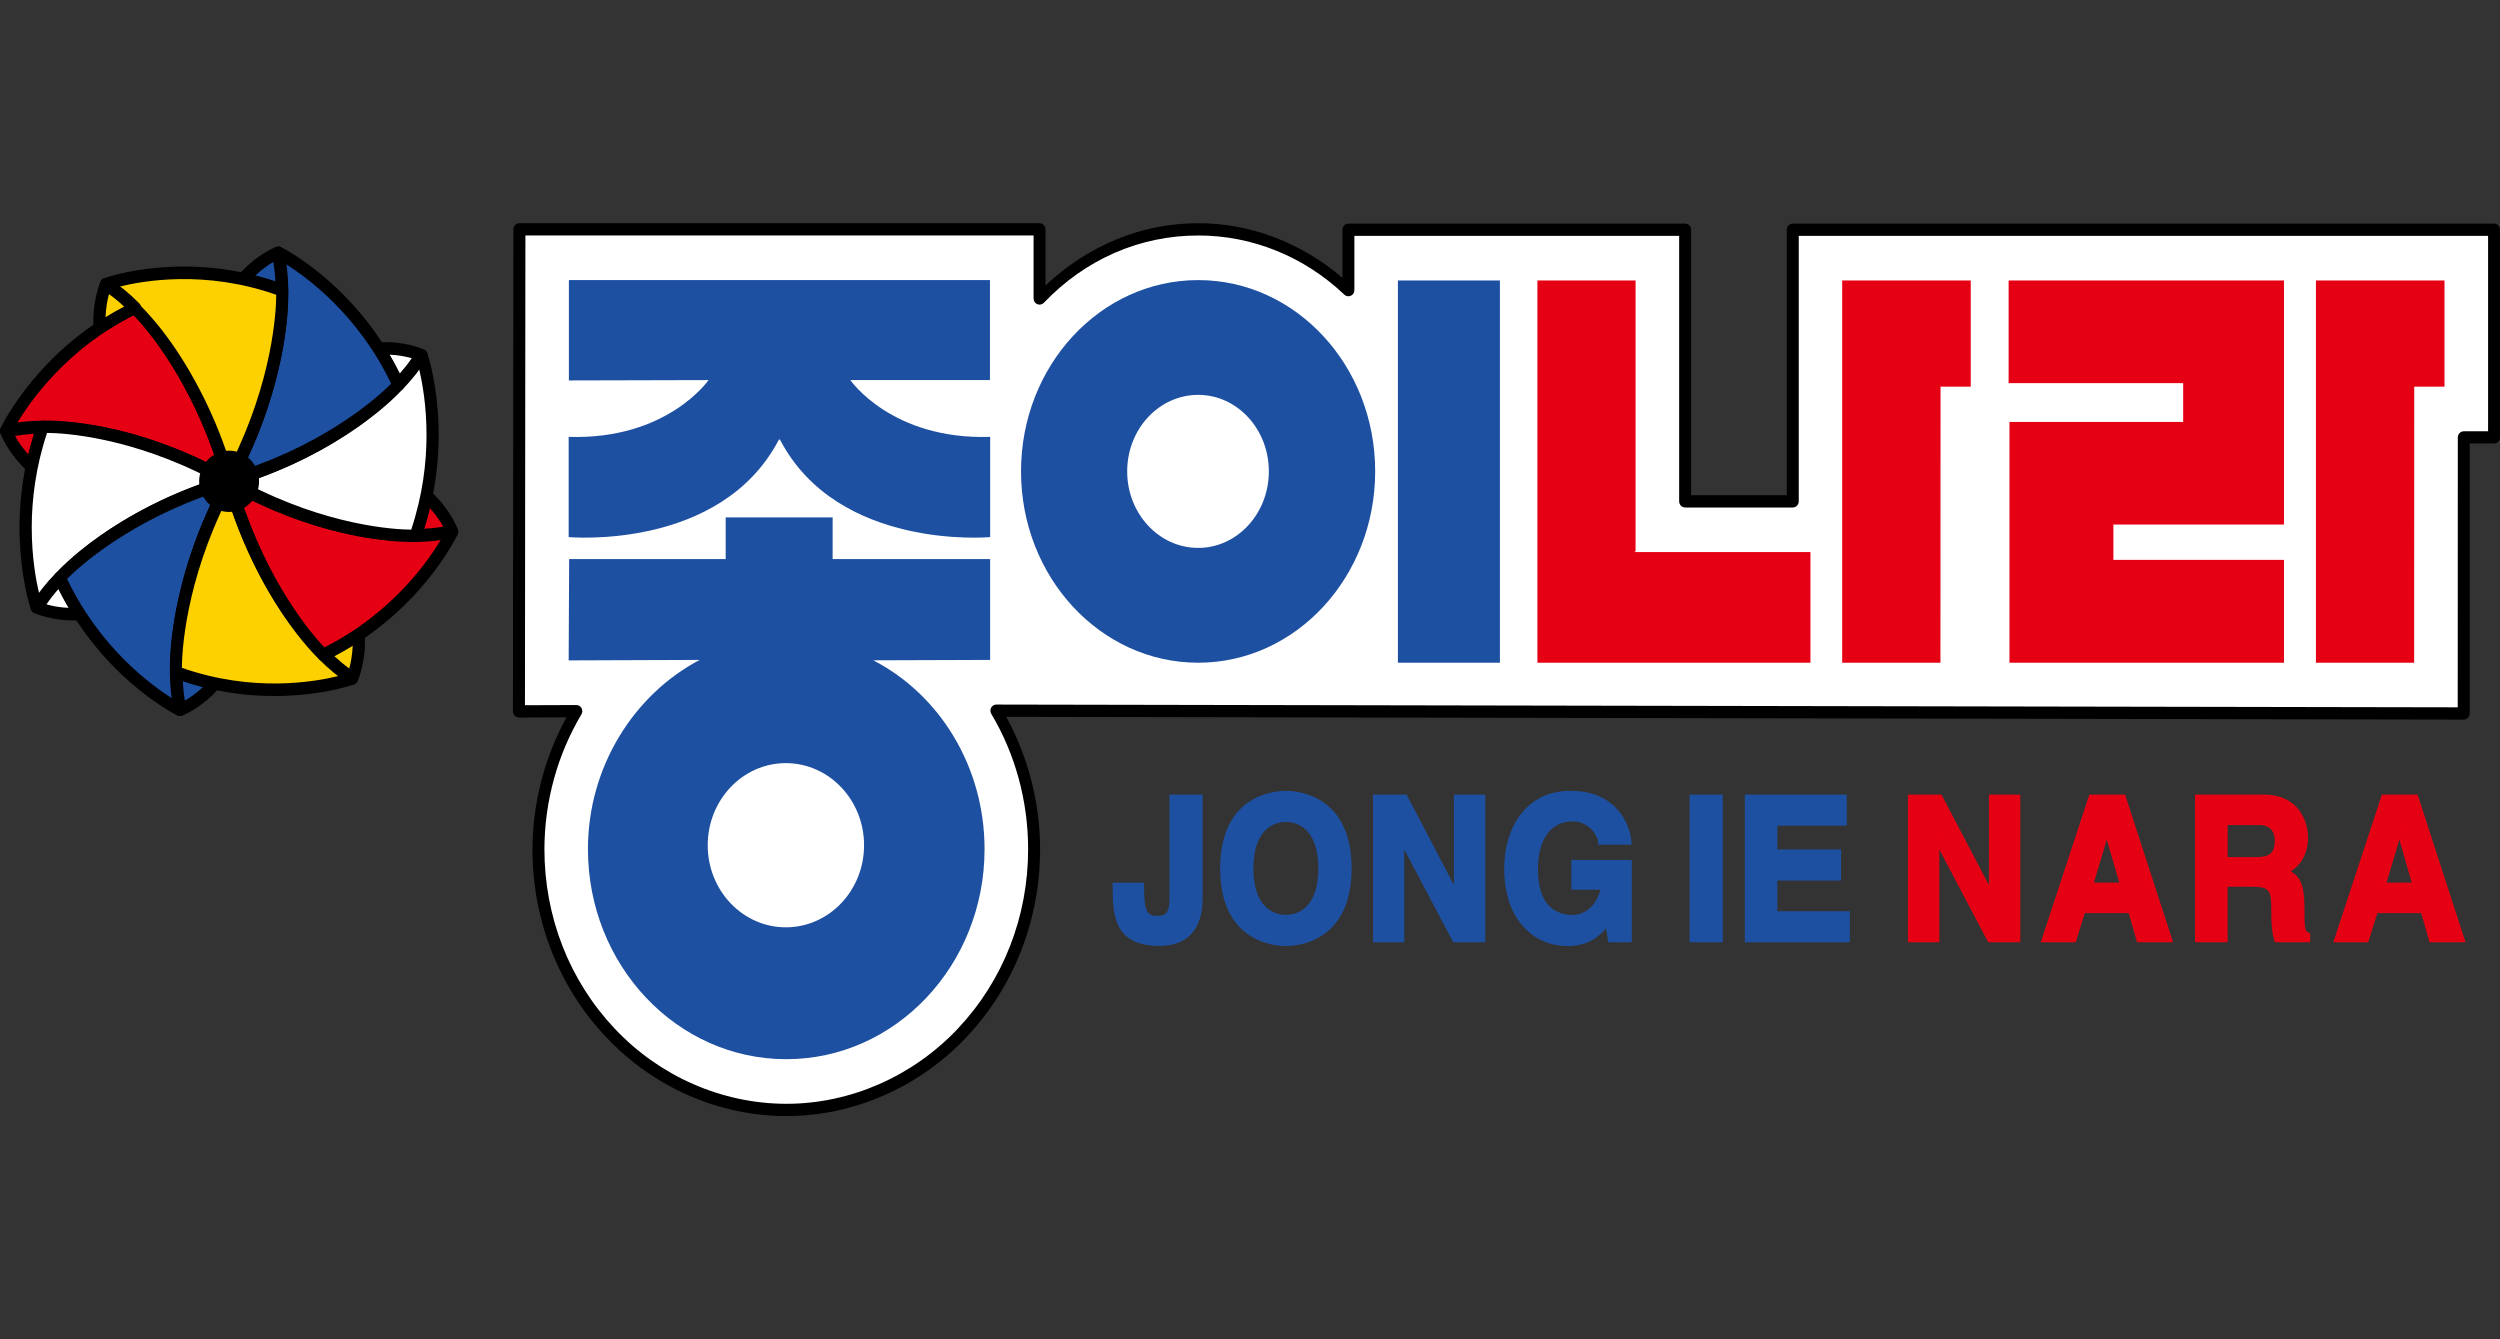
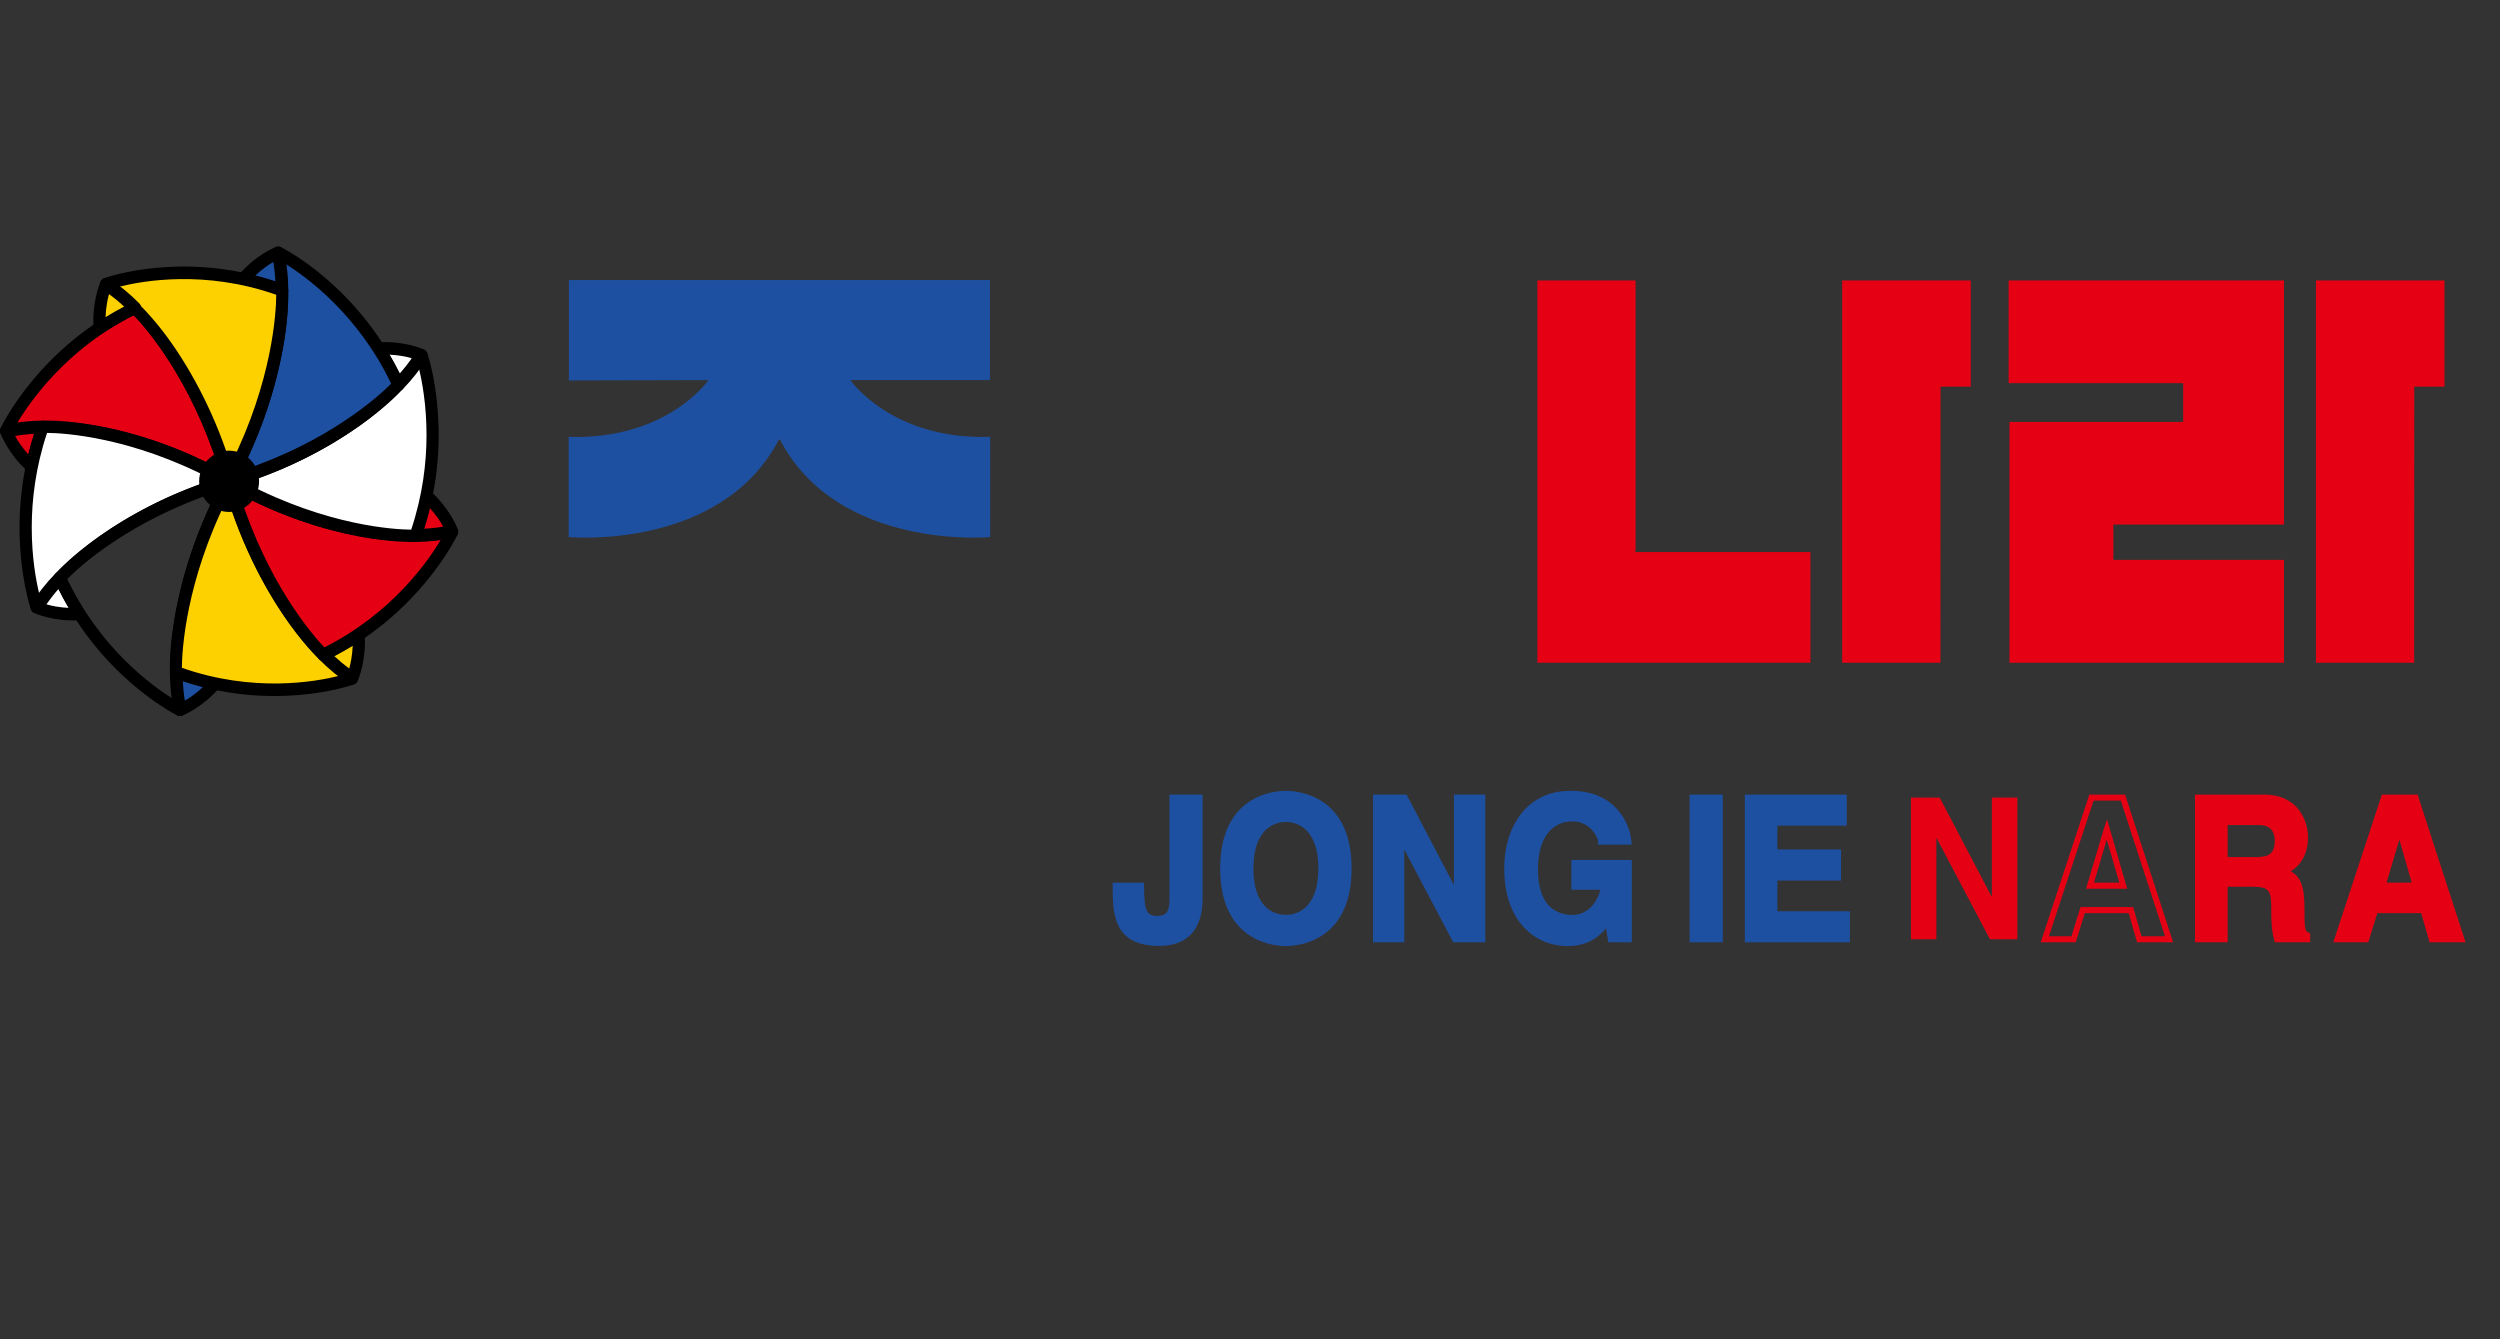
<svg xmlns="http://www.w3.org/2000/svg" width="56" height="30" viewBox="0 0 56 30" fill="none">
  <rect x="0" y="0" width="56" height="30" fill="#333333" stroke="none" />
  <g clip-path="url(#clip0_648_27721)">
    <path d="M26.87 20.121C26.87 20.79 26.55 21.119 25.963 21.119C24.988 21.119 24.988 20.446 24.988 19.841H25.56C25.56 20.338 25.593 20.585 25.918 20.585C26.234 20.585 26.261 20.361 26.261 20.121V17.866H26.87V20.121Z" fill="#1E50A2" />
    <path d="M26.196 17.799V20.121C26.196 20.39 26.155 20.517 25.919 20.517C25.681 20.517 25.627 20.391 25.627 19.841V19.773H24.924V19.841C24.924 20.441 24.924 21.188 25.965 21.188C26.602 21.188 26.938 20.819 26.938 20.121V17.799H26.196ZM26.806 17.933V20.121C26.806 20.738 26.523 21.052 25.965 21.052C25.089 21.052 25.058 20.505 25.057 19.908H25.496C25.5 20.358 25.544 20.652 25.919 20.652C26.328 20.652 26.328 20.307 26.328 20.121V17.933H26.806ZM28.804 17.782C29.19 17.782 30.21 17.965 30.21 19.454C30.21 20.941 29.19 21.125 28.804 21.125C28.418 21.125 27.398 20.941 27.398 19.454C27.398 17.965 28.418 17.782 28.804 17.782ZM28.804 20.562C29.136 20.562 29.598 20.339 29.598 19.454C29.598 18.565 29.136 18.344 28.804 18.344C28.474 18.344 28.01 18.565 28.01 19.454C28.01 20.339 28.474 20.562 28.804 20.562Z" fill="#1E50A2" />
    <path d="M27.332 19.454C27.332 21.108 28.558 21.192 28.804 21.192C29.05 21.192 30.276 21.108 30.276 19.454C30.276 17.798 29.05 17.715 28.804 17.715C28.558 17.715 27.332 17.798 27.332 19.454M27.464 19.454C27.464 17.965 28.489 17.849 28.804 17.849C29.118 17.849 30.144 17.965 30.144 19.454C30.144 20.942 29.118 21.057 28.804 21.057C28.489 21.057 27.464 20.942 27.464 19.454Z" fill="#1E50A2" />
    <path d="M27.943 19.454C27.943 20.321 28.388 20.63 28.803 20.63C29.22 20.63 29.664 20.321 29.664 19.454C29.664 18.585 29.22 18.276 28.803 18.276C28.388 18.276 27.943 18.585 27.943 19.454M28.076 19.454C28.076 18.487 28.632 18.411 28.803 18.411C28.975 18.411 29.531 18.487 29.531 19.454C29.531 20.419 28.975 20.494 28.803 20.494C28.632 20.494 28.076 20.419 28.076 19.454ZM32.633 17.866H33.204V21.04H32.591L31.397 18.776H31.389V21.04H30.821V17.866H31.466L32.624 20.078H32.633V17.866Z" fill="#1E50A2" />
    <path d="M32.568 17.799V19.825C32.381 19.468 31.507 17.799 31.507 17.799H30.756V21.107H31.456V19.03C31.822 19.722 32.187 20.415 32.553 21.107H33.27V17.799H32.568ZM33.139 17.933V20.972H32.631C32.595 20.903 31.332 18.509 31.332 18.509L31.324 18.777V20.972H30.888V17.933H31.427C31.463 18.004 32.691 20.347 32.691 20.347L32.7 20.078V17.933H33.139ZM35.267 19.331H36.487V21.04H36.083L36.02 20.641C35.865 20.836 35.641 21.125 35.108 21.125C34.404 21.125 33.763 20.573 33.763 19.457C33.763 18.595 34.207 17.775 35.195 17.782C36.09 17.782 36.446 18.413 36.478 18.854H35.865C35.865 18.728 35.659 18.332 35.227 18.332C34.792 18.332 34.386 18.659 34.386 19.471C34.386 20.337 34.823 20.562 35.238 20.562C35.371 20.562 35.82 20.505 35.946 19.862H35.267V19.331Z" fill="#1E50A2" />
    <path d="M34.175 18.113C33.866 18.427 33.695 18.905 33.695 19.457C33.695 20.657 34.404 21.192 35.107 21.192C35.575 21.192 35.815 20.982 35.975 20.795L36.026 21.107H36.552V19.263H35.199V19.93H35.85C35.71 20.438 35.351 20.495 35.237 20.495C34.879 20.495 34.45 20.317 34.45 19.472C34.45 18.801 34.74 18.399 35.226 18.399C35.62 18.399 35.798 18.76 35.798 18.853V18.92H36.549L36.543 18.848C36.514 18.456 36.193 17.715 35.194 17.715C34.78 17.712 34.438 17.845 34.175 18.113ZM33.828 19.457C33.828 18.948 33.989 18.492 34.268 18.208C34.505 17.968 34.816 17.846 35.193 17.849C36.039 17.849 36.342 18.426 36.399 18.785H35.91C35.866 18.593 35.636 18.264 35.226 18.264C34.787 18.264 34.319 18.581 34.319 19.472C34.319 20.479 34.894 20.63 35.236 20.63C35.341 20.63 35.867 20.594 36.01 19.875L36.026 19.794H35.332V19.399H36.42V20.972H36.137C36.112 20.808 36.086 20.645 36.059 20.482L35.962 20.605C35.81 20.796 35.603 21.057 35.107 21.057C34.471 21.057 33.828 20.562 33.828 19.457ZM38.523 21.04H37.912V17.866H38.523V21.04Z" fill="#1E50A2" />
    <path d="M37.848 17.799V21.107H38.591V17.799H37.848ZM38.46 17.933V20.972H37.98V17.933H38.46ZM41.301 18.428H39.747V19.097H41.174V19.656H39.747V20.481H41.37V21.041H39.15V17.866H41.301V18.428Z" fill="#1E50A2" />
    <path d="M39.084 17.799V21.107H41.437V20.413H39.813V19.724H41.24V19.028H39.813V18.495H41.367V17.799H39.084ZM41.236 17.933V18.36H39.682V19.164H41.107V19.589H39.682V20.547H41.305V20.972H39.216V17.933H41.236H41.236Z" fill="#1E50A2" />
    <path d="M44.618 17.866H45.189V21.04H44.575L43.382 18.776H43.375V21.04H42.805V17.866H43.449L44.609 20.078H44.618V17.866Z" fill="#E60013" />
-     <path d="M44.553 17.799V19.827C44.365 19.47 43.489 17.799 43.489 17.799H42.738V21.107H43.441V19.03C43.63 19.39 44.536 21.107 44.536 21.107H45.255V17.799H44.553ZM45.123 17.933V20.972H44.614L43.317 18.509L43.309 18.777V20.972H42.87V17.933H43.41C43.446 18.004 44.676 20.347 44.676 20.347L44.685 20.078V17.933H45.123ZM46.448 21.04H45.805L46.848 17.866H47.553L48.586 21.04H47.919L47.733 20.386H46.651L46.448 21.04ZM46.815 19.838H47.56L47.197 18.585H47.189L46.815 19.838Z" fill="#E60013" />
    <path d="M46.801 17.799L45.713 21.107H46.496C46.496 21.107 46.675 20.536 46.7 20.454H47.684C47.708 20.537 47.87 21.107 47.87 21.107H48.678L47.602 17.799H46.801ZM47.506 17.933C47.535 18.021 48.44 20.805 48.495 20.972H47.97C47.945 20.889 47.783 20.319 47.783 20.319H46.604C46.604 20.319 46.425 20.89 46.4 20.972H45.896C45.951 20.805 46.867 18.021 46.896 17.933H47.506Z" fill="#E60013" />
    <path d="M47.127 18.565L46.727 19.907H47.649L47.197 18.35L47.127 18.565ZM47.191 18.807C47.268 19.067 47.436 19.646 47.473 19.771H46.904C46.941 19.645 47.114 19.066 47.191 18.807ZM49.234 17.866H50.714C51.488 17.866 51.635 18.492 51.635 18.761C51.635 19.113 51.471 19.411 51.181 19.517C51.421 19.632 51.553 19.73 51.553 20.325C51.553 20.786 51.553 20.9 51.682 20.951V21.04H51.006C50.962 20.888 50.942 20.724 50.942 20.397C50.942 19.965 50.917 19.796 50.465 19.796H49.834V21.04H49.234V17.866M50.549 19.267C50.867 19.267 51.021 19.147 51.021 18.829C51.021 18.661 50.953 18.414 50.595 18.414H49.834V19.267L50.549 19.267Z" fill="#E60013" />
    <path d="M49.168 17.799V21.107H49.899V19.863H50.464C50.86 19.863 50.876 19.975 50.876 20.397C50.876 20.712 50.894 20.892 50.942 21.058L50.956 21.107H51.748V20.905L51.705 20.887C51.626 20.855 51.62 20.781 51.62 20.325C51.62 19.793 51.503 19.628 51.313 19.517C51.551 19.374 51.7 19.102 51.7 18.761C51.7 18.404 51.492 17.799 50.713 17.799H49.168ZM50.713 17.933C51.543 17.933 51.568 18.677 51.568 18.761C51.568 19.096 51.41 19.361 51.158 19.455L51.006 19.51L51.152 19.579C51.354 19.676 51.488 19.738 51.488 20.325C51.488 20.729 51.494 20.889 51.597 20.972H51.058C51.027 20.851 51.008 20.7 51.008 20.397C51.008 19.97 50.983 19.728 50.464 19.728H49.767V20.972H49.3V17.933H50.713Z" fill="#E60013" />
    <path d="M49.768 18.346V19.334H50.55C50.917 19.334 51.087 19.175 51.087 18.829C51.087 18.526 50.903 18.346 50.596 18.346H49.768ZM50.596 18.481C50.893 18.481 50.955 18.67 50.955 18.829C50.955 19.098 50.845 19.199 50.55 19.199H49.9V18.481H50.596ZM53.001 21.04H52.358L53.401 17.866H54.107L55.137 21.04H54.472L54.285 20.386H53.205L53.001 21.04M53.368 19.838H54.111L53.751 18.585H53.743L53.368 19.838Z" fill="#E60013" />
    <path d="M53.354 17.799L52.266 21.107H53.049C53.049 21.107 53.227 20.536 53.253 20.454H54.235C54.259 20.537 54.422 21.107 54.422 21.107H55.228L54.154 17.799H53.354ZM54.058 17.933C54.087 18.021 54.99 20.806 55.044 20.972H54.521L54.334 20.319H53.157C53.157 20.319 52.978 20.89 52.953 20.972H52.449C52.504 20.805 53.42 18.021 53.449 17.933H54.058Z" fill="#E60013" />
    <path d="M53.681 18.565L53.279 19.907H54.2L53.752 18.35L53.681 18.565ZM53.746 18.808C53.821 19.069 53.988 19.647 54.023 19.771H53.458C53.495 19.646 53.668 19.068 53.746 18.808Z" fill="#E60013" />
-     <path d="M40.157 5.146V11.23H37.746V5.146H30.203V6.499C29.316 5.659 28.132 5.136 26.84 5.136C25.451 5.136 24.189 5.737 23.285 6.686V5.136H11.633L11.623 15.934L12.909 15.93C12.374 16.828 12.063 17.886 12.06 19.02C12.06 20.619 12.673 22.079 13.673 23.137C14.668 24.197 16.07 24.863 17.612 24.862H17.615C19.155 24.862 20.554 24.196 21.55 23.137C22.548 22.079 23.163 20.619 23.163 19.02C23.162 17.884 22.854 16.819 22.317 15.919L55.186 15.981L55.187 9.797H55.865V5.146L40.157 5.146Z" fill="white" />
-     <path d="M26.841 5H26.837C25.562 5 24.368 5.504 23.419 6.393V5.137C23.419 5.061 23.36 5 23.286 5H11.634C11.56 5 11.5 5.061 11.5 5.137L11.49 15.934C11.49 15.971 11.505 16.006 11.53 16.033C11.555 16.058 11.589 16.073 11.625 16.073C11.625 16.073 12.386 16.069 12.689 16.068C12.199 16.968 11.93 17.98 11.927 19.02V19.021C11.927 20.61 12.514 22.107 13.578 23.233C14.635 24.356 16.106 25.001 17.613 25C19.12 25 20.59 24.355 21.648 23.233C22.712 22.105 23.298 20.609 23.298 19.02C23.297 17.973 23.029 16.956 22.54 16.057C22.975 16.057 55.187 16.119 55.187 16.119C55.222 16.119 55.257 16.104 55.282 16.078C55.306 16.053 55.321 16.018 55.321 15.98L55.322 9.934H55.867C55.942 9.934 56.001 9.873 56.001 9.797V5.146C56.001 5.069 55.942 5.009 55.867 5.009H40.158C40.084 5.009 40.024 5.069 40.024 5.146V11.093H37.881V5.146C37.881 5.069 37.821 5.009 37.747 5.009H30.204C30.187 5.009 30.169 5.012 30.153 5.019C30.137 5.026 30.122 5.036 30.109 5.049C30.097 5.061 30.087 5.077 30.08 5.093C30.074 5.11 30.07 5.128 30.07 5.146V6.222C29.152 5.441 28.022 4.999 26.841 5M23.382 6.783C24.309 5.809 25.537 5.274 26.841 5.275C28.048 5.274 29.21 5.744 30.113 6.6C30.152 6.638 30.209 6.647 30.258 6.625C30.282 6.614 30.302 6.597 30.317 6.574C30.331 6.552 30.338 6.526 30.338 6.499V5.284H37.613V11.23C37.613 11.306 37.673 11.368 37.747 11.368H40.158C40.194 11.368 40.228 11.353 40.253 11.327C40.278 11.302 40.292 11.267 40.292 11.23V5.284H55.733V9.661H55.188C55.116 9.661 55.055 9.722 55.055 9.797C55.055 9.797 55.053 15.581 55.053 15.844C54.787 15.843 22.32 15.782 22.32 15.782C22.271 15.782 22.227 15.807 22.202 15.851C22.179 15.895 22.18 15.947 22.205 15.99C22.744 16.895 23.029 17.944 23.03 19.02C23.03 20.537 22.471 21.965 21.455 23.042C20.447 24.111 19.048 24.725 17.617 24.725C16.178 24.725 14.778 24.113 13.771 23.043C12.754 21.966 12.195 20.538 12.195 19.02C12.198 17.951 12.485 16.907 13.024 16.001C13.037 15.98 13.043 15.956 13.044 15.932C13.044 15.908 13.038 15.883 13.027 15.862C13.015 15.841 12.998 15.823 12.977 15.811C12.957 15.799 12.934 15.793 12.91 15.793C12.91 15.793 11.975 15.796 11.759 15.797C11.759 15.531 11.768 5.538 11.769 5.275H23.152V6.686C23.152 6.743 23.185 6.793 23.236 6.814C23.26 6.824 23.287 6.827 23.314 6.821C23.34 6.816 23.363 6.802 23.382 6.783Z" fill="black" />
-     <path d="M26.84 6.274C24.647 6.274 22.871 8.192 22.871 10.559C22.871 12.925 24.647 14.845 26.84 14.845C29.028 14.845 30.804 12.925 30.804 10.559C30.804 8.192 29.028 6.274 26.84 6.274ZM26.84 12.273C25.96 12.273 25.249 11.504 25.249 10.559C25.249 9.612 25.96 8.845 26.84 8.845C27.713 8.845 28.422 9.612 28.422 10.559C28.422 11.504 27.713 12.273 26.84 12.273ZM33.598 6.283H31.313V14.845H33.598V6.283ZM15.674 14.782C14.21 15.549 13.17 17.167 13.17 19.02C13.17 21.618 15.157 23.726 17.612 23.726C20.065 23.726 22.054 21.618 22.054 19.02C22.054 17.161 21.037 15.552 19.561 14.791L22.179 14.782V12.523H18.651V11.589H16.255V12.523H12.749L12.738 14.793L15.674 14.782ZM17.603 20.772C16.636 20.772 15.853 19.95 15.853 18.933C15.853 17.919 16.636 17.094 17.603 17.094C18.569 17.094 19.355 17.919 19.355 18.933C19.355 19.95 18.569 20.772 17.603 20.772Z" fill="#1E50A2" />
    <path d="M22.175 8.514V6.274H12.743V8.522L15.871 8.514C15.871 8.514 14.948 9.856 12.738 9.786V12.031C12.738 12.031 16.146 12.344 17.448 9.846H17.471C18.77 12.344 22.18 12.031 22.18 12.031V9.786C19.967 9.856 19.048 8.514 19.048 8.514H22.175Z" fill="#1E50A2" />
    <path d="M51.161 6.283H44.993V8.582H48.903V9.451H45.012V14.845H51.161V12.541H47.34V11.749H51.161V6.283ZM54.077 14.845H51.877V6.283H54.757V8.661H54.079L54.077 14.845ZM35.442 14.845H40.554V12.367H36.608L36.637 12.344V6.283H34.438V14.845H36.637M43.466 14.845H41.265V6.283H44.145V8.661H43.468L43.466 14.845ZM3.211 9.937C2.196 9.623 1.107 9.443 0.133 9.651C0.133 9.651 0.968 7.881 3.02 6.892C3.02 6.892 4.403 8.175 5.131 10.781C5.131 10.781 4.328 10.283 3.211 9.937Z" fill="#E60013" />
    <path d="M2.963 6.768C0.893 7.766 0.048 9.516 0.014 9.59C0.003 9.613 -0.002 9.639 0.001 9.665C0.003 9.69 0.013 9.714 0.028 9.735C0.059 9.776 0.111 9.796 0.161 9.785C0.984 9.61 1.997 9.706 3.172 10.069C4.259 10.405 5.055 10.894 5.062 10.898C5.109 10.927 5.169 10.925 5.214 10.89C5.235 10.873 5.251 10.85 5.259 10.823C5.267 10.797 5.268 10.769 5.26 10.742C4.532 8.128 3.168 6.844 3.111 6.789C3.091 6.771 3.066 6.76 3.04 6.756C3.014 6.752 2.987 6.756 2.963 6.768M2.998 7.061C3.265 7.339 4.266 8.491 4.896 10.491C4.369 10.211 3.818 9.982 3.25 9.805C2.15 9.465 1.194 9.372 0.378 9.489C0.662 9.008 1.481 7.821 2.998 7.061M0.134 9.513C0.126 9.515 0.115 9.515 0.107 9.515C0.116 9.514 0.125 9.513 0.134 9.513Z" fill="black" />
    <path d="M0.961 9.559C0.676 9.561 0.398 9.589 0.135 9.651V9.657C0.135 9.657 0.294 10.085 0.71 10.456C0.784 10.13 0.859 9.828 0.961 9.559" fill="#E60013" />
    <path d="M0.959 9.422C0.65 9.424 0.362 9.456 0.104 9.516C0.066 9.525 0.034 9.554 0.016 9.588C-0.003 9.623 -0.005 9.667 0.009 9.706C0.016 9.724 0.185 10.171 0.622 10.559C0.639 10.575 0.66 10.585 0.683 10.59C0.705 10.595 0.729 10.594 0.751 10.586C0.773 10.579 0.793 10.566 0.808 10.549C0.824 10.531 0.835 10.51 0.84 10.487C0.919 10.14 0.99 9.858 1.086 9.609C1.094 9.588 1.096 9.566 1.094 9.543C1.091 9.521 1.083 9.499 1.071 9.481C1.058 9.463 1.042 9.448 1.022 9.437C1.003 9.427 0.981 9.422 0.959 9.422ZM0.769 9.717C0.72 9.87 0.676 10.026 0.638 10.183C0.494 10.022 0.396 9.875 0.338 9.766C0.473 9.741 0.618 9.725 0.769 9.717Z" fill="black" />
    <path d="M3.191 11.577C2.258 12.09 1.363 12.751 0.818 13.602C0.818 13.602 0.187 11.747 0.956 9.561C0.956 9.561 2.818 9.465 5.132 10.781C5.132 10.781 4.22 11.011 3.191 11.577Z" fill="white" />
    <path d="M0.949 9.423C0.922 9.424 0.897 9.434 0.875 9.45C0.854 9.466 0.838 9.488 0.829 9.514C0.053 11.72 0.666 13.57 0.691 13.648C0.708 13.697 0.751 13.732 0.802 13.739C0.827 13.742 0.852 13.738 0.875 13.727C0.897 13.717 0.917 13.7 0.93 13.678C1.391 12.959 2.172 12.292 3.255 11.697C4.255 11.147 5.155 10.917 5.164 10.914C5.193 10.907 5.219 10.89 5.237 10.866C5.256 10.841 5.266 10.812 5.266 10.781C5.265 10.757 5.259 10.733 5.247 10.711C5.235 10.69 5.218 10.673 5.197 10.661C2.877 9.34 1.026 9.42 0.949 9.423ZM0.711 11.813C0.711 11.2 0.797 10.468 1.054 9.697C1.424 9.699 2.931 9.783 4.767 10.746C4.201 10.931 3.652 11.168 3.129 11.455C2.12 12.009 1.375 12.632 0.879 13.301C0.809 13.013 0.711 12.498 0.711 11.813H0.711Z" fill="black" />
    <path d="M1.339 12.939C1.139 13.147 0.961 13.368 0.818 13.602L0.822 13.607C0.822 13.607 1.231 13.795 1.78 13.755C1.608 13.47 1.452 13.205 1.339 12.939Z" fill="white" />
    <path d="M1.244 12.843C1.027 13.066 0.846 13.297 0.705 13.53C0.684 13.564 0.681 13.607 0.692 13.645C0.704 13.682 0.732 13.716 0.767 13.731C0.784 13.74 1.213 13.932 1.789 13.892C1.812 13.89 1.835 13.883 1.854 13.87C1.873 13.857 1.889 13.839 1.899 13.818C1.91 13.797 1.915 13.773 1.914 13.75C1.913 13.726 1.906 13.703 1.894 13.683C1.738 13.426 1.577 13.153 1.462 12.883C1.453 12.863 1.439 12.845 1.422 12.831C1.405 12.817 1.385 12.808 1.363 12.803C1.319 12.797 1.275 12.81 1.244 12.843ZM1.313 13.19C1.385 13.335 1.46 13.477 1.543 13.617C1.331 13.607 1.157 13.572 1.041 13.537C1.124 13.416 1.215 13.3 1.313 13.19Z" fill="black" />
-     <path d="M4.31 12.749C4.003 13.789 3.827 14.905 4.03 15.902C4.03 15.902 2.303 15.047 1.338 12.943C1.338 12.943 2.589 11.527 5.133 10.781C5.133 10.781 4.647 11.604 4.31 12.749Z" fill="#1E50A2" />
    <path d="M5.096 10.649C2.545 11.396 1.29 12.793 1.238 12.852C1.22 12.872 1.209 12.897 1.205 12.924C1.201 12.951 1.204 12.978 1.216 13.003C2.19 15.125 3.899 15.99 3.971 16.025C3.994 16.037 4.019 16.041 4.044 16.038C4.069 16.036 4.092 16.026 4.112 16.01C4.132 15.994 4.147 15.973 4.155 15.949C4.164 15.925 4.166 15.899 4.16 15.874C3.99 15.03 4.083 13.993 4.438 12.788C4.766 11.676 5.242 10.86 5.247 10.852C5.261 10.828 5.268 10.801 5.266 10.773C5.265 10.745 5.255 10.719 5.239 10.697C5.222 10.675 5.2 10.659 5.174 10.65C5.149 10.642 5.121 10.642 5.096 10.649ZM4.85 11.022C4.676 11.365 4.4 11.966 4.182 12.709C3.934 13.549 3.81 14.314 3.81 14.995C3.81 15.228 3.843 15.438 3.872 15.652C3.402 15.361 2.245 14.521 1.502 12.967C1.774 12.694 2.899 11.668 4.85 11.022ZM3.896 15.902V15.901C3.897 15.91 3.896 15.921 3.897 15.93C3.896 15.92 3.896 15.911 3.896 15.902" fill="black" />
    <path d="M3.939 15.056C3.941 15.347 3.968 15.632 4.029 15.902H4.035C4.035 15.902 4.453 15.739 4.815 15.312C4.496 15.237 4.203 15.161 3.939 15.056Z" fill="#1E50A2" />
    <path d="M3.863 14.942C3.845 14.955 3.83 14.972 3.82 14.992C3.81 15.012 3.805 15.034 3.805 15.056C3.807 15.372 3.839 15.668 3.898 15.933C3.907 15.971 3.935 16.005 3.968 16.023C3.986 16.032 4.005 16.038 4.025 16.039C4.044 16.04 4.064 16.037 4.083 16.03C4.101 16.023 4.536 15.85 4.916 15.403C4.947 15.366 4.957 15.315 4.942 15.27C4.935 15.248 4.923 15.227 4.906 15.211C4.889 15.195 4.868 15.184 4.845 15.179C4.558 15.109 4.255 15.034 3.987 14.928C3.967 14.919 3.945 14.916 3.923 14.919C3.902 14.921 3.881 14.929 3.863 14.942ZM4.094 15.251C4.244 15.302 4.396 15.347 4.549 15.387C4.392 15.534 4.248 15.634 4.141 15.693C4.117 15.554 4.102 15.407 4.094 15.251L4.094 15.251Z" fill="black" />
    <path d="M5.908 12.769C6.409 13.726 7.055 14.642 7.886 15.201C7.886 15.201 6.075 15.848 3.941 15.061C3.941 15.061 3.847 13.151 5.132 10.781C5.132 10.781 5.357 11.716 5.908 12.769Z" fill="#FDD000" />
    <path d="M5.014 10.714C3.726 13.091 3.803 14.988 3.807 15.068C3.809 15.124 3.844 15.172 3.895 15.19C6.049 15.985 7.854 15.357 7.93 15.331C7.953 15.322 7.974 15.307 7.99 15.287C8.006 15.267 8.015 15.243 8.019 15.217C8.022 15.192 8.018 15.166 8.007 15.143C7.996 15.12 7.98 15.1 7.959 15.086C7.256 14.614 6.606 13.812 6.026 12.704C5.489 11.68 5.264 10.757 5.262 10.748C5.255 10.721 5.241 10.697 5.221 10.678C5.201 10.66 5.176 10.648 5.149 10.645C5.122 10.641 5.095 10.646 5.071 10.658C5.047 10.67 5.027 10.69 5.014 10.714ZM5.098 11.154C5.211 11.523 5.431 12.148 5.79 12.833C6.33 13.866 6.937 14.63 7.591 15.14C7.058 15.274 5.669 15.519 4.074 14.959C4.076 14.581 4.157 13.036 5.098 11.154Z" fill="black" />
    <path d="M7.238 14.667C7.441 14.872 7.657 15.054 7.886 15.2L7.89 15.197C7.89 15.197 8.073 14.779 8.035 14.214C7.757 14.392 7.497 14.551 7.238 14.667Z" fill="#FDD000" />
    <path d="M7.965 14.098C7.715 14.258 7.448 14.423 7.186 14.542C7.165 14.551 7.148 14.564 7.134 14.582C7.121 14.6 7.112 14.62 7.108 14.642C7.104 14.665 7.105 14.687 7.112 14.709C7.118 14.73 7.13 14.75 7.145 14.766C7.365 14.986 7.59 15.173 7.815 15.317C7.848 15.338 7.89 15.342 7.927 15.331C7.965 15.318 7.997 15.289 8.013 15.253C8.021 15.235 8.21 14.797 8.17 14.205C8.168 14.181 8.161 14.158 8.148 14.139C8.135 14.119 8.117 14.103 8.097 14.092C8.076 14.081 8.053 14.076 8.03 14.078C8.007 14.079 7.985 14.086 7.965 14.098ZM7.901 14.458C7.892 14.675 7.857 14.853 7.823 14.974C7.709 14.891 7.596 14.797 7.484 14.694C7.626 14.621 7.765 14.542 7.901 14.458Z" fill="black" />
    <path d="M7.053 11.625C8.069 11.939 9.157 12.119 10.131 11.911C10.131 11.911 9.296 13.681 7.244 14.67C7.244 14.67 5.86 13.387 5.133 10.781C5.133 10.781 5.936 11.279 7.053 11.625Z" fill="#E60013" />
    <path d="M5.051 10.672C5.03 10.689 5.014 10.711 5.005 10.737C4.997 10.763 4.996 10.791 5.003 10.818C5.733 13.433 7.096 14.718 7.153 14.772C7.194 14.809 7.251 14.818 7.3 14.794C9.371 13.796 10.216 12.045 10.251 11.971C10.262 11.948 10.266 11.922 10.263 11.897C10.261 11.871 10.251 11.847 10.236 11.827C10.221 11.807 10.2 11.791 10.177 11.782C10.153 11.774 10.128 11.772 10.103 11.777C9.281 11.952 8.267 11.856 7.091 11.493C6.005 11.156 5.209 10.667 5.202 10.663C5.179 10.649 5.152 10.642 5.125 10.643C5.098 10.645 5.072 10.655 5.051 10.672ZM5.368 11.071C5.895 11.35 6.446 11.579 7.014 11.755C8.114 12.095 9.07 12.19 9.885 12.073C9.603 12.553 8.782 13.74 7.266 14.501C7 14.223 5.999 13.07 5.368 11.071ZM10.157 12.045C10.148 12.047 10.139 12.049 10.13 12.049C10.138 12.046 10.149 12.047 10.157 12.045Z" fill="black" />
    <path d="M9.303 12.003C9.588 12 9.866 11.973 10.129 11.911V11.905C10.129 11.905 9.97 11.476 9.554 11.105C9.479 11.431 9.405 11.733 9.303 12.003Z" fill="#E60013" />
    <path d="M9.514 10.974C9.492 10.981 9.472 10.994 9.457 11.012C9.441 11.029 9.43 11.051 9.425 11.074C9.343 11.432 9.273 11.705 9.179 11.953C9.171 11.974 9.168 11.997 9.171 12.019C9.173 12.041 9.181 12.062 9.193 12.081C9.218 12.118 9.261 12.14 9.305 12.14C9.614 12.137 9.901 12.106 10.16 12.045C10.198 12.036 10.23 12.008 10.248 11.973C10.257 11.955 10.262 11.935 10.264 11.915C10.265 11.895 10.262 11.875 10.255 11.856C10.249 11.837 10.079 11.391 9.643 11.002C9.626 10.986 9.605 10.975 9.582 10.971C9.56 10.966 9.536 10.967 9.514 10.974ZM9.626 11.378C9.771 11.539 9.869 11.687 9.927 11.797C9.791 11.821 9.647 11.836 9.496 11.844C9.545 11.69 9.588 11.535 9.626 11.378H9.626Z" fill="black" />
    <path d="M7.072 9.986C8.006 9.472 8.901 8.81 9.447 7.959C9.447 7.959 10.077 9.815 9.309 12C9.309 12 7.446 12.097 5.133 10.781C5.133 10.781 6.045 10.551 7.072 9.986Z" fill="white" />
    <path d="M9.334 7.883C8.873 8.603 8.091 9.27 7.009 9.864C6.009 10.414 5.109 10.644 5.1 10.647C5.074 10.654 5.051 10.668 5.033 10.688C5.015 10.709 5.003 10.734 4.999 10.761C4.999 10.769 4.998 10.775 4.998 10.781C4.998 10.83 5.024 10.877 5.067 10.901C7.388 12.22 9.238 12.141 9.316 12.138C9.342 12.137 9.368 12.127 9.389 12.111C9.411 12.095 9.427 12.072 9.435 12.046C10.21 9.841 9.599 7.991 9.573 7.914C9.565 7.89 9.55 7.868 9.531 7.852C9.511 7.836 9.488 7.825 9.463 7.822C9.438 7.819 9.413 7.823 9.391 7.834C9.368 7.845 9.348 7.862 9.334 7.883ZM7.136 10.107C8.144 9.553 8.89 8.931 9.386 8.26C9.455 8.548 9.554 9.064 9.554 9.747C9.554 10.361 9.469 11.091 9.211 11.864C8.841 11.862 7.334 11.778 5.497 10.816C6.063 10.631 6.612 10.394 7.136 10.107Z" fill="black" />
    <path d="M8.926 8.623C9.125 8.415 9.303 8.194 9.447 7.959L9.442 7.954C9.442 7.954 9.034 7.767 8.484 7.807C8.657 8.091 8.812 8.357 8.926 8.623Z" fill="white" />
    <path d="M8.474 7.669C8.427 7.674 8.385 7.701 8.364 7.744C8.354 7.765 8.349 7.788 8.35 7.812C8.351 7.836 8.358 7.859 8.37 7.879C8.554 8.182 8.698 8.433 8.802 8.678C8.82 8.719 8.857 8.75 8.901 8.758C8.922 8.762 8.945 8.76 8.965 8.753C8.986 8.747 9.005 8.735 9.021 8.719C9.237 8.495 9.418 8.263 9.56 8.032C9.581 7.997 9.583 7.955 9.572 7.916C9.565 7.897 9.556 7.879 9.543 7.864C9.53 7.849 9.514 7.837 9.496 7.828C9.478 7.821 9.051 7.628 8.474 7.669ZM8.72 7.944C8.933 7.954 9.106 7.989 9.223 8.024C9.144 8.141 9.052 8.256 8.951 8.371C8.879 8.226 8.802 8.083 8.72 7.944Z" fill="black" />
    <path d="M5.955 8.813C6.262 7.773 6.438 6.657 6.236 5.66C6.236 5.66 7.963 6.516 8.927 8.617C8.927 8.617 7.676 10.035 5.133 10.781C5.133 10.781 5.618 9.957 5.955 8.813Z" fill="#1E50A2" />
    <path d="M6.153 5.551C6.113 5.584 6.094 5.636 6.104 5.688C6.275 6.532 6.181 7.569 5.827 8.773C5.499 9.886 5.022 10.702 5.017 10.709C4.989 10.757 4.992 10.819 5.026 10.864C5.059 10.909 5.116 10.929 5.169 10.913C7.721 10.165 8.975 8.769 9.027 8.709C9.063 8.668 9.072 8.609 9.048 8.558C8.075 6.437 6.367 5.572 6.294 5.536C6.271 5.525 6.246 5.52 6.221 5.523C6.196 5.526 6.173 5.535 6.153 5.551ZM6.366 5.632C6.369 5.641 6.369 5.651 6.369 5.66C6.368 5.651 6.368 5.641 6.366 5.632M6.455 6.566C6.455 6.333 6.422 6.124 6.393 5.911C6.862 6.2 8.02 7.041 8.762 8.594C8.492 8.867 7.366 9.894 5.415 10.539C5.589 10.196 5.865 9.595 6.083 8.853C6.331 8.013 6.455 7.248 6.455 6.566Z" fill="black" />
    <path d="M6.325 6.507C6.323 6.215 6.296 5.93 6.235 5.66H6.229C6.229 5.66 5.811 5.822 5.449 6.249C5.768 6.325 6.062 6.402 6.325 6.507Z" fill="#1E50A2" />
    <path d="M6.181 5.531C6.163 5.538 5.727 5.711 5.347 6.159C5.332 6.177 5.322 6.199 5.317 6.222C5.313 6.245 5.314 6.269 5.321 6.291C5.335 6.338 5.372 6.371 5.418 6.383C5.754 6.463 6.029 6.536 6.275 6.635C6.296 6.643 6.318 6.646 6.339 6.643C6.361 6.64 6.382 6.632 6.4 6.619C6.437 6.594 6.459 6.551 6.458 6.505C6.456 6.19 6.424 5.895 6.365 5.629C6.357 5.59 6.329 5.557 6.294 5.538C6.277 5.529 6.258 5.524 6.238 5.523C6.219 5.521 6.199 5.524 6.181 5.531ZM6.123 5.868C6.146 6.008 6.162 6.156 6.169 6.31C6.019 6.259 5.867 6.214 5.714 6.176C5.872 6.029 6.015 5.928 6.123 5.868Z" fill="black" />
    <path d="M4.357 8.793C3.855 7.836 3.21 6.919 2.379 6.36C2.379 6.36 4.19 5.714 6.323 6.502C6.323 6.502 6.417 8.411 5.133 10.781C5.133 10.781 4.907 9.846 4.357 8.793Z" fill="#FDD000" />
    <path d="M2.334 6.231C2.286 6.247 2.252 6.292 2.245 6.344C2.242 6.369 2.246 6.395 2.256 6.418C2.267 6.441 2.284 6.461 2.305 6.475C3.007 6.949 3.657 7.751 4.237 8.857C4.773 9.882 4.999 10.804 5.002 10.813C5.008 10.84 5.022 10.865 5.042 10.883C5.062 10.902 5.087 10.913 5.114 10.917C5.168 10.925 5.222 10.896 5.249 10.847C6.537 8.469 6.46 6.574 6.456 6.494C6.454 6.467 6.445 6.441 6.43 6.419C6.414 6.397 6.393 6.38 6.368 6.371C4.215 5.577 2.409 6.204 2.334 6.231ZM6.188 6.603C6.187 6.981 6.106 8.525 5.166 10.407C5.051 10.039 4.832 9.413 4.473 8.728C3.933 7.696 3.326 6.932 2.672 6.422C3.206 6.288 4.594 6.042 6.188 6.603Z" fill="black" />
    <path d="M3.026 6.895C2.824 6.689 2.607 6.508 2.379 6.36L2.374 6.365C2.374 6.365 2.191 6.783 2.23 7.346C2.508 7.17 2.768 7.011 3.026 6.895Z" fill="#FDD000" />
    <path d="M2.337 6.231C2.3 6.242 2.268 6.272 2.252 6.309C2.244 6.326 2.055 6.765 2.096 7.356C2.099 7.404 2.127 7.447 2.169 7.468C2.211 7.492 2.26 7.489 2.3 7.463C2.595 7.275 2.84 7.128 3.08 7.02C3.1 7.011 3.117 6.997 3.131 6.98C3.145 6.962 3.154 6.941 3.158 6.919C3.162 6.897 3.16 6.874 3.154 6.853C3.147 6.832 3.136 6.812 3.12 6.796C2.903 6.577 2.678 6.391 2.45 6.244C2.433 6.233 2.414 6.227 2.395 6.225C2.376 6.223 2.356 6.225 2.337 6.231ZM2.442 6.588C2.56 6.674 2.673 6.767 2.781 6.868C2.639 6.941 2.5 7.02 2.364 7.104C2.373 6.886 2.408 6.708 2.442 6.588ZM5.703 10.781C5.703 11.103 5.448 11.366 5.132 11.366C4.817 11.366 4.561 11.103 4.561 10.781C4.561 10.704 4.576 10.628 4.604 10.557C4.633 10.486 4.675 10.421 4.728 10.367C4.781 10.313 4.844 10.27 4.913 10.24C4.983 10.211 5.057 10.196 5.132 10.196C5.207 10.196 5.281 10.211 5.351 10.24C5.42 10.27 5.483 10.313 5.536 10.367C5.589 10.421 5.631 10.486 5.66 10.557C5.689 10.628 5.703 10.704 5.703 10.781Z" fill="black" />
    <path d="M4.461 10.781C4.461 11.16 4.762 11.468 5.132 11.468C5.502 11.468 5.803 11.16 5.803 10.781C5.803 10.402 5.502 10.095 5.132 10.095C4.762 10.095 4.461 10.402 4.461 10.781ZM4.66 10.781C4.66 10.514 4.872 10.298 5.132 10.298C5.194 10.297 5.255 10.31 5.313 10.334C5.37 10.359 5.422 10.394 5.466 10.439C5.509 10.484 5.544 10.537 5.568 10.596C5.591 10.655 5.604 10.717 5.603 10.781C5.603 10.909 5.554 11.032 5.465 11.123C5.377 11.213 5.257 11.264 5.132 11.264C4.872 11.264 4.66 11.047 4.66 10.781Z" fill="black" />
  </g>
  <defs>
    <clipPath id="clip0_648_27721">
      <rect width="56" height="20" fill="white" transform="translate(0 5)" />
    </clipPath>
  </defs>
</svg>